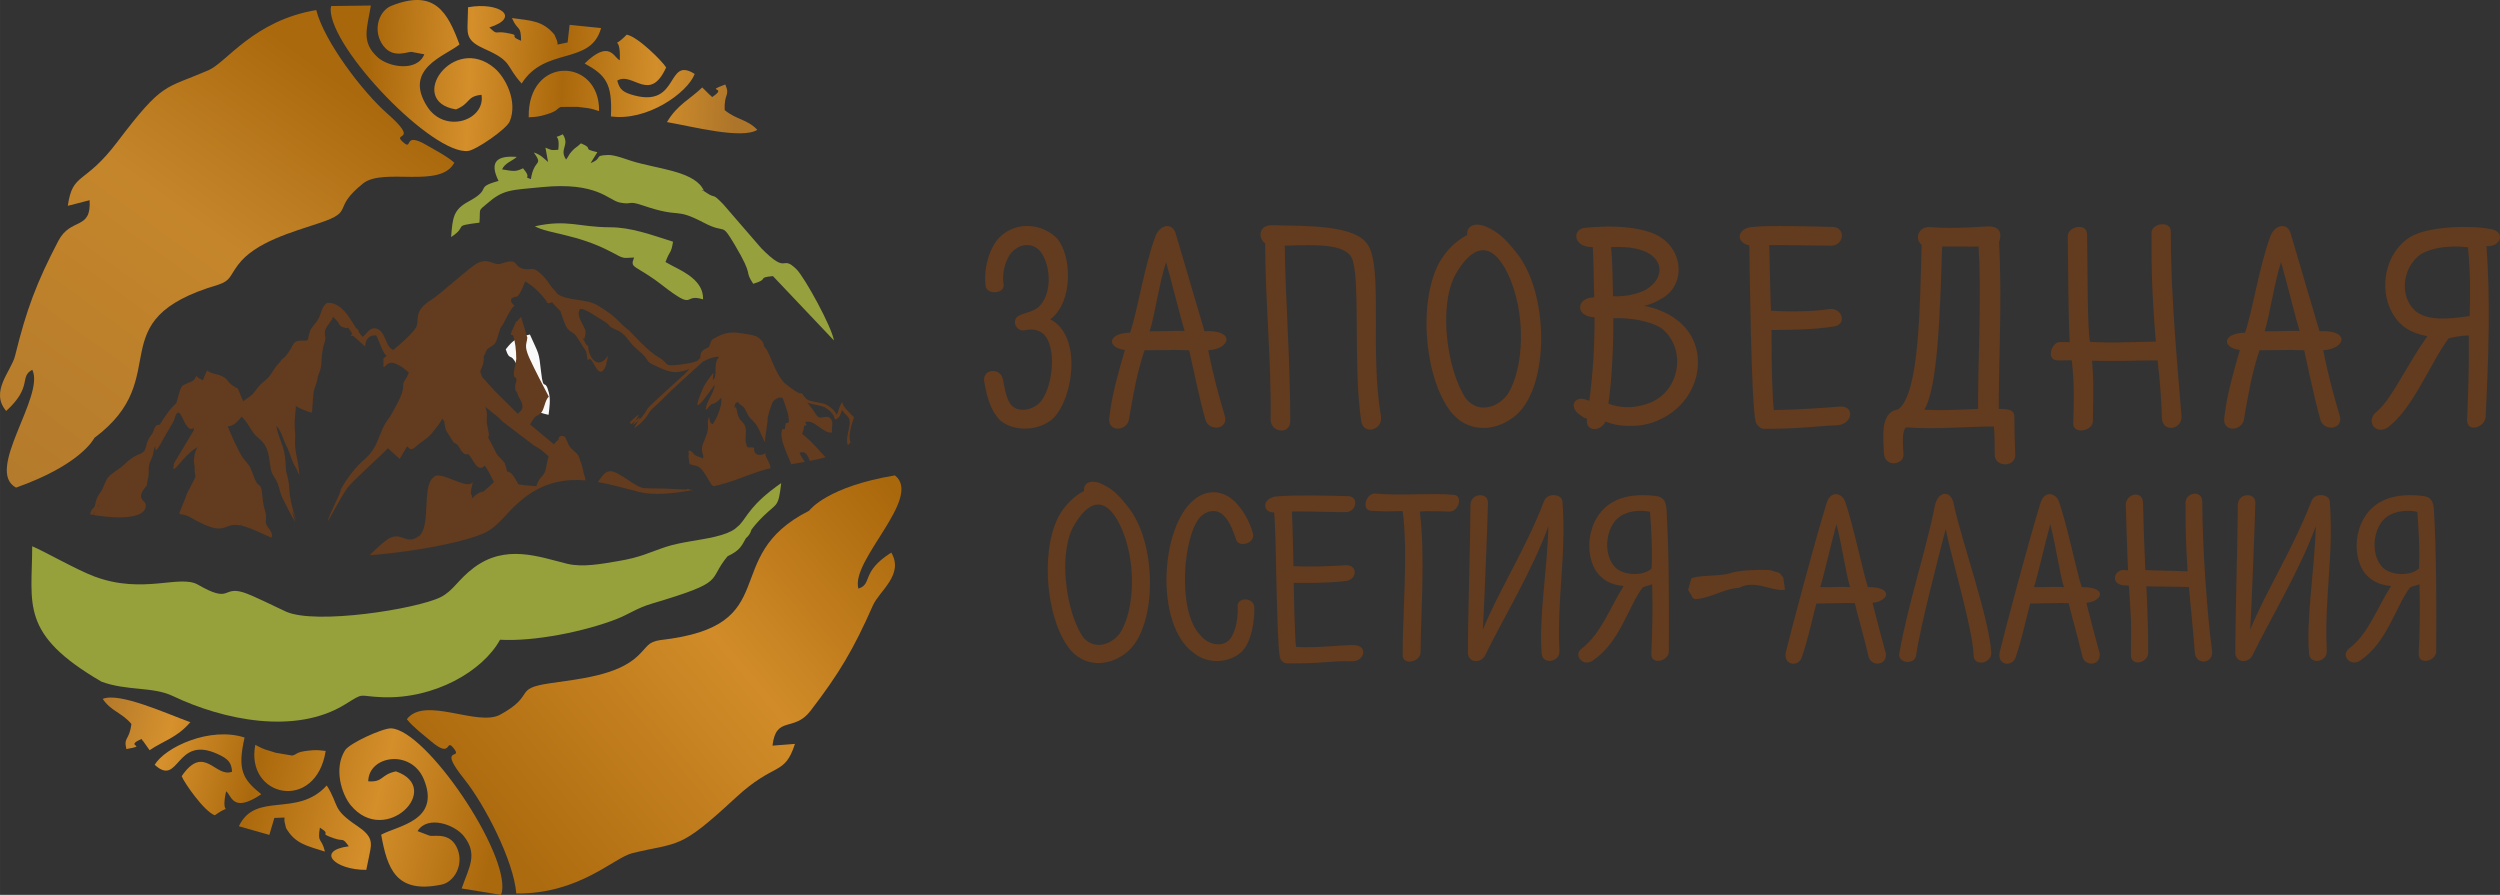
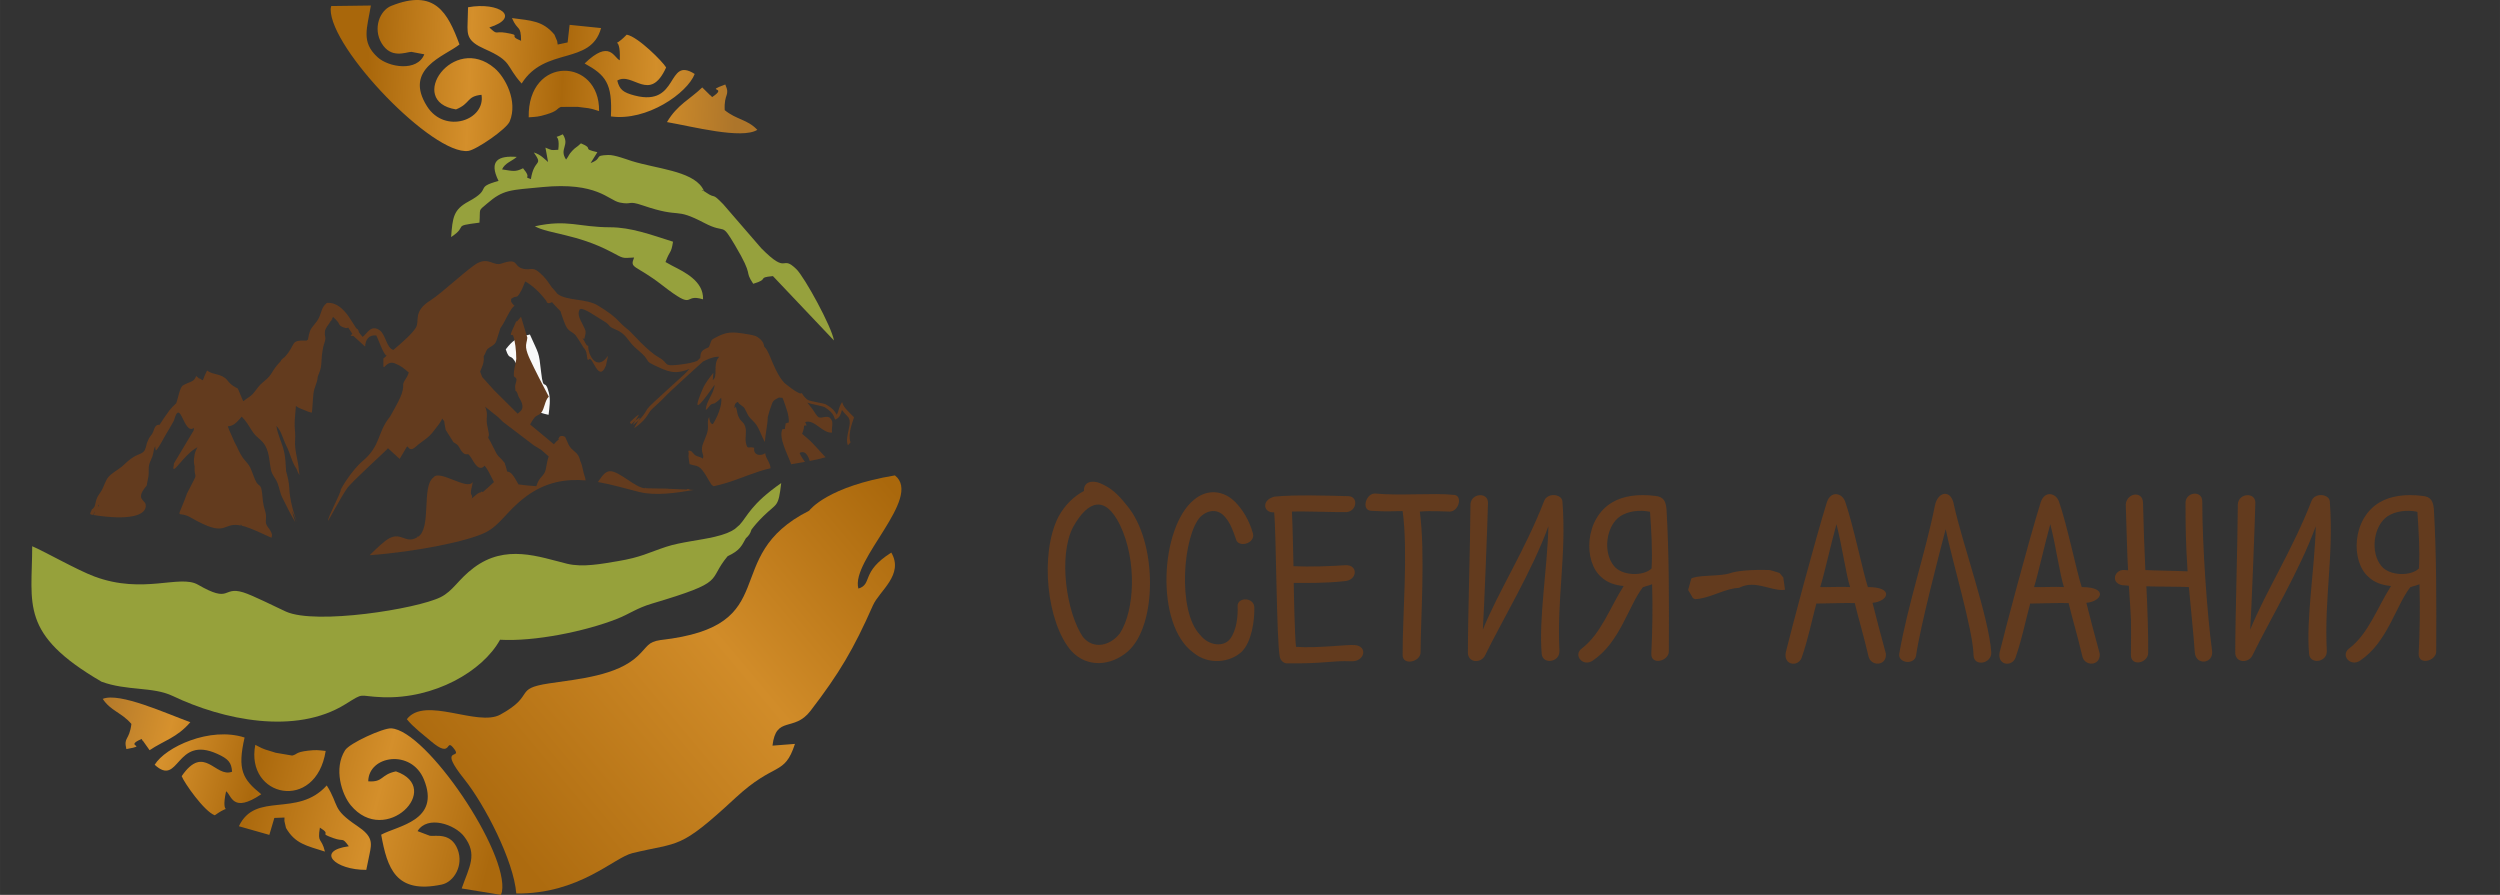
<svg xmlns="http://www.w3.org/2000/svg" xml:space="preserve" width="113.505mm" height="40.628mm" version="1.1" style="shape-rendering:geometricPrecision; text-rendering:geometricPrecision; image-rendering:optimizeQuality; fill-rule:evenodd; clip-rule:evenodd" viewBox="0 0 6570.51 2351.87">
  <rect x="0" y="0" width="6570.51" height="2351.87" fill="#333333" stroke="none" />
  <defs>
    <style type="text/css">
   
    .fil1 {fill:#96A13B}
    .fil3 {fill:#96A13D}
    .fil4 {fill:#F9F9F9}
    .fil7 {fill:#633B1E}
    .fil8 {fill:#633B1E;fill-rule:nonzero}
    .fil6 {fill:url(#id0)}
    .fil5 {fill:url(#id1)}
    .fil2 {fill:url(#id2)}
    .fil0 {fill:url(#id3)}
   
  </style>
    <linearGradient id="id0" gradientUnits="userSpaceOnUse" x1="216.3" y1="1909.98" x2="1306.1" y2="2190.88">
      <stop offset="0" style="stop-opacity:1; stop-color:#AD752A" />
      <stop offset="0.2" style="stop-opacity:1; stop-color:#D6912D" />
      <stop offset="0.42" style="stop-opacity:1; stop-color:#AB690D" />
      <stop offset="0.71" style="stop-opacity:1; stop-color:#D48F2B" />
      <stop offset="1" style="stop-opacity:1; stop-color:#AB690D" />
    </linearGradient>
    <linearGradient id="id1" gradientUnits="userSpaceOnUse" x1="2366.24" y1="1306.53" x2="1306.1" y2="2190.87">
      <stop offset="0" style="stop-opacity:1; stop-color:#AA680C" />
      <stop offset="0.439" style="stop-opacity:1; stop-color:#D18C29" />
      <stop offset="1" style="stop-opacity:1; stop-color:#AD6B0F" />
    </linearGradient>
    <linearGradient id="id2" gradientUnits="userSpaceOnUse" x1="1933.37" y1="287.41" x2="961.57" y2="240.48">
      <stop offset="0" style="stop-opacity:1; stop-color:#AD752A" />
      <stop offset="0.22" style="stop-opacity:1; stop-color:#D28E2A" />
      <stop offset="0.471" style="stop-opacity:1; stop-color:#AA680C" />
      <stop offset="0.722" style="stop-opacity:1; stop-color:#D48F2B" />
      <stop offset="1" style="stop-opacity:1; stop-color:#A9670B" />
    </linearGradient>
    <linearGradient id="id3" gradientUnits="userSpaceOnUse" x1="18.34" y1="1244.83" x2="811.2" y2="153.23">
      <stop offset="0" style="stop-opacity:1; stop-color:#B47B2C" />
      <stop offset="0.612" style="stop-opacity:1; stop-color:#C5862B" />
      <stop offset="1" style="stop-opacity:1; stop-color:#AB690D" />
    </linearGradient>
  </defs>
  <g id="Слой_x0020_1">
    <g id="_2486734476480">
-       <path class="fil0" d="M178.19 540.95l57.33 -14.79c4.79,80.53 -49.48,43.94 -82.47,107.34 -57.24,109.96 -83.33,179.18 -113.44,301.58 -9.97,40.57 -66.99,93.64 -23.4,145.07 71.01,-64.71 33.23,-89.65 68.67,-108.27 33.85,69.75 -125.84,265.03 -42.78,309.7 167.74,-59.32 203.61,-126.26 205.94,-130.67 216.04,-161.32 6.49,-308.64 325.43,-402.52 32.75,-11.02 29.48,-21.78 51.8,-51.88 44.95,-60.55 143,-86.44 216.55,-111.14 91.58,-30.77 28.45,-35.94 112.34,-103.2 53.33,-42.74 204.2,14.63 239.82,-54.63 -21.02,-18.25 -49.28,-32.25 -71.91,-45.62 -67,-39.55 -33.6,19.55 -65.18,-10.56 -24.77,-23.62 46.36,2.36 -39.72,-73.42 -63.54,-55.95 -164.52,-187.87 -186.06,-271.46 -163.71,27.28 -235.85,137.29 -282.07,157.51 -118.22,51.7 -118.74,28.16 -241.36,189.89 -86.16,113.65 -116.71,77.51 -129.49,167.07z" />
      <path class="fil1" d="M84.6 1435.62c-0.08,153.37 -33.97,230.11 182.2,356.04 67.01,24.63 134.94,12.62 186.89,37.41 133,63.47 323.12,103.11 454.04,21.73 52.41,-32.58 30.55,-20.71 98.32,-18.34 135.22,4.73 262.4,-67.84 308.16,-151.1 90.01,5.27 223.79,-21.75 308.4,-55.23 30.83,-12.2 51.22,-27.92 90.07,-39.47 200.94,-59.81 143.83,-57.89 199.62,-124.78 32.73,-15.39 36.47,-26.83 48.08,-47.26 7.29,-6.53 11.44,-11.68 14.6,-22.58 7.29,-9.88 17.11,-21.43 31.18,-35.3 36.58,-36.07 39.34,-21.58 47.03,-87.1 -79.72,55.31 -88.77,87.51 -109.31,109.68 -4.47,3.75 -8.59,7.37 -12.4,10.87 -11.15,7.83 -26.69,14.34 -52.31,20.46 -38.98,9.29 -91.24,14.23 -127.93,26.3 -47.28,15.55 -66.19,27.66 -127.44,37.88 -41.57,6.93 -92.38,16.91 -133.33,6.82 -74.63,-18.39 -161.44,-52.39 -245.23,10.48 -41.2,30.91 -54.16,60.84 -87,77.24 -62.37,31.16 -327.78,73.32 -406.56,38.12 -21.74,-9.7 -87.36,-43.09 -112.94,-50.8 -54.84,-16.5 -31.04,30.47 -118.47,-20.01 -47.73,-27.57 -143.39,26.26 -271.69,-21.35 -45.7,-16.97 -130.15,-65.3 -163.97,-79.7z" />
      <path class="fil2" d="M1115.1 142.77c-18.4,46.49 -93.42,34.39 -122.71,7.68 -44.22,-40.34 -27.4,-76.23 -17.7,-135.91l-104.26 1.34c-0.78,4.23 -1.42,5.4 -1.45,8.25 -0.89,104.56 269.77,384.72 361.77,372.51 20.86,-2.77 100.59,-57.17 108.97,-77.72 21.73,-53.2 -11.82,-115.82 -39.82,-139.67 -108.92,-92.79 -233.68,87.13 -101.5,108.28 38.85,-15.59 26.76,-34.23 67.11,-38.41 11.04,66.99 -96.7,104.12 -143.33,30.08 -62.45,-99.17 46.98,-131.43 85.42,-162.33 -31.04,-83.89 -64.53,-147.51 -179.47,-101.38 -30.53,12.25 -48.35,59.64 -25.2,98.13 25,41.55 62.62,23.46 78.1,22.66l34.05 6.47zm756.39 112.5c-1.49,-1.24 -3.58,-5.41 -4.17,-4.06l-21.72 -21.44c-31.62,30.88 -65.3,44.76 -92.65,91.11 66.3,11.42 196.94,45.83 237.44,20.36 -26.35,-27.91 -55.02,-26.45 -85.7,-51.78 -2.19,-45.4 14.92,-36.63 1.53,-67.39 -58.15,21.41 10.18,3.43 -34.73,33.19zm-481.96 53.05c20.07,-1.29 25.7,-1.38 45.35,-7.25 33.19,-9.92 26.01,-14.47 39.23,-20.04l43.74 -0.25c31.85,4.54 26.39,1.41 56.64,11.15 2.29,-140.56 -187.8,-147.42 -184.96,16.39zm239.32 -149.85c-16.05,-7.13 -26.15,-55.75 -92.37,8.36 55.43,30.48 73.4,52.36 69.07,139.16 94.69,13.22 200.83,-61.08 220.27,-111.6 -75.04,-47.79 -39.57,87.15 -157.39,56.76 -30.72,-7.92 -40.16,-15.62 -46.17,-39.35 40.56,-24.47 85.11,60.86 128.46,-34.51 -9.03,-15.35 -73.87,-80.79 -103.58,-86.19 -46.47,47.06 -14.99,-11.7 -18.28,67.36zm-257.85 61.06c61.64,-98.27 181.65,-46.73 208.73,-145.75l-82.7 -8.46 -5.22 46.17 -26.09 5.66c-0.63,-0.68 -0.39,-5.28 -0.52,-4.17 -0.13,1.09 -0.61,-4.1 -0.83,-4.84l-7.29 -17.23c-30.98,-36.65 -60.67,-36.58 -111.57,-43.4 15.45,36.01 23.49,16.39 23.98,59.71 -37.85,-14.94 5.67,-13.35 -40.8,-21.16 -28.78,-4.83 -19.92,7.73 -42.62,-13.88 84.45,-26.76 25.92,-67.95 -55.99,-53.1l-1.19 41.7c-1.11,31.22 -0.58,47.83 44.65,67.8 75.22,33.19 54.2,43.27 97.46,90.95z" />
      <path class="fil3" d="M1467.23 393.66c-21.05,1.57 -17.14,0.83 -33.7,-5.68l6.92 37.87c-10.3,-8.83 -19.65,-19.73 -37.42,-25.12 25.82,37.24 0.87,14.51 -7.76,70.02 -23.2,-8.58 5.04,1.62 -20.63,-28.52 -20.46,10.43 -27.28,7.12 -55.12,2.98 7.45,-17.04 26.06,-21.44 38.63,-32.8 -47.54,-3.73 -74.67,9.16 -47.87,63.09 -65.95,18.32 -13.73,18.96 -78.85,54.08 -39.61,21.37 -41.84,41.28 -45.84,93.4 47.19,-30.77 -1.02,-28.34 74.52,-37.81 2.76,-40.13 -4.33,-29.04 19.79,-49.97 43.2,-37.53 61.24,-35.35 144.8,-43.48 145.19,-14.14 174.03,34.48 204.15,40.58 34.18,6.94 19.51,-6.42 60.95,7.73 104.64,35.71 79.08,2.95 161.59,46.09 58.72,30.71 42.36,-5.53 80.12,58.11 51.57,86.93 22.8,63.8 48.09,101.6 45.22,-13.31 7.19,-15.8 51.77,-20.18l160.35 169.14c-5.57,-35.58 -77.24,-166.54 -98.79,-187.45 -41.34,-40.1 -20.12,17.86 -92.17,-54.89l-99.96 -115.65c-32.21,-33.26 -18.11,-12.29 -44.95,-30.78 -27.22,-18.74 4.84,9.76 -10.67,-13.34 -29.26,-43.61 -119.76,-49.32 -184.49,-69.34 -12.88,-3.99 -45.24,-16.58 -62.13,-16.02 -40.46,1.35 -12.02,7.8 -46.33,21.29l17.74 -28.61c-44.05,-10.11 -6.34,-8.28 -43.17,-23.27 -12.32,11.81 -13.97,9.9 -23.06,19.81 -10.73,11.7 -6.94,10.92 -16.01,22.87 -19.1,-28.68 10.77,-36.96 -8.63,-66.48 -31.89,16.08 -5.44,-9.29 -11.9,40.75z" />
      <path class="fil4" d="M1329.21 918.12c10.95,33.38 12.01,6.6 28.01,39.01 4.57,9.28 20.97,42.89 22.59,46.96 20.11,50.89 -3.07,72.93 61.96,86.11 2.11,-18.63 5.59,-39.2 0.89,-57.67 -10.6,-41.77 -14.37,0.05 -20.3,-53.05 -6.58,-58.9 -5.82,-46.03 -29.63,-100.31 -36.39,7.83 -46.44,17.02 -63.51,38.94z" />
      <path class="fil5" d="M2089.27 1955.12l-59.03 4.6c9.28,-80.13 56.36,-34.66 99.87,-91.37 75.49,-98.34 113.21,-161.96 164.13,-277.27 16.87,-38.21 82.25,-80.57 48.26,-138.78 -81.18,51.38 -48.31,82.51 -86.45,94.69 -21.21,-74.58 169.99,-239.13 95.97,-297.55 -175.5,29.27 -222.45,88.94 -225.52,92.89 -240.79,121.31 -60.04,302.81 -390.44,339.83 -34.16,5.16 -32.81,16.32 -60.03,42.08 -54.79,51.81 -155.86,60.27 -232.57,71.81 -95.54,14.39 -34.26,30.45 -128.56,82.1 -59.94,32.83 -198.55,-49.89 -245.66,12.12 17.53,21.63 42.92,40.33 62.89,57.42 59.11,50.6 36.49,-13.41 62.35,21.74 20.28,27.56 -45.24,-10.38 26.35,79.21 52.85,66.15 129.36,213.61 136.04,299.67 165.96,1.6 256.12,-94.21 305.15,-106.08 125.41,-30.37 121.82,-7.09 270.69,-145.05 104.6,-96.94 128.41,-56.04 156.56,-142.02z" />
      <path class="fil6" d="M1097.41 2184.38c26.19,-42.58 97.97,-17.63 122.18,13.77 36.54,47.42 13.74,79.83 -6.19,136.92l102.91 16.79c1.49,-4.03 2.33,-5.07 2.86,-7.88 19.04,-102.81 -198.8,-425.75 -291.52,-429.72 -21.03,-0.9 -108.99,38.81 -120.82,57.59 -30.65,48.62 -8.49,116.12 14.93,144.47 91.14,110.3 245.27,-45.19 118.78,-88.99 -40.97,8.6 -32.3,29.05 -72.77,26.15 0.78,-67.88 113.33,-85.73 146.38,-4.71 44.25,108.52 -69.11,121.26 -112.34,145.01 15.99,88.01 37.9,156.48 159.12,131.03 32.19,-6.76 57.98,-50.33 41.86,-92.26 -17.4,-45.27 -57.59,-33.99 -72.97,-35.9l-32.41 -12.3zm-725.32 -242.26c1.25,1.48 2.58,5.95 3.4,4.73l17.67 24.88c36.51,-24.91 72.08,-32.73 107.07,-73.62 -63.31,-22.77 -185.97,-79.36 -230.28,-61.32 21.1,32.06 49.59,35.61 75.39,65.88 -5.73,45.08 -21.06,33.48 -13.22,66.1 61,-10.98 -9.43,-5.14 39.98,-26.65zm483.85 31.53c-19.99,-2.22 -25.55,-3.11 -45.92,-0.75 -34.41,3.99 -28.13,9.72 -42.12,12.91l-43.12 -7.35c-30.58,-10 -25.74,-5.97 -53.84,-20.83 -26.68,138.02 159.31,177.82 185,16.01zm-261.73 105.97c14.57,9.81 16.07,59.44 92.42,7.81 -49.29,-39.65 -63.19,-64.32 -43.83,-149.05 -90.95,-29.48 -208.39,25.24 -236.31,71.62 65.59,60.1 54.12,-78.95 164.86,-28.54 28.87,13.13 36.83,22.37 38.63,46.78 -44.2,17.05 -73.24,-74.73 -132.5,11.65 6.22,16.69 58.7,92.41 87.02,102.88 53.95,-38.26 12.74,14.13 29.71,-63.16zm264.54 -15.31c-77.78,86.06 -187.01,14.44 -230.89,107.24l79.98 22.71 13.16 -44.56 26.68 -1.04c0.5,0.78 -0.54,5.27 -0.21,4.2 0.32,-1.05 -0.11,4.14 -0.03,4.91l4.19 18.23c24.13,41.48 53.38,46.56 102.33,62.13 -8.96,-38.15 -20.29,-20.23 -13.24,-62.96 34.67,21.29 -7.91,12.16 36.5,27.92 27.51,9.76 20.96,-4.14 39.55,21.08 -87.82,11.68 -37.34,62.41 45.91,62.03l8.42 -40.86c6.52,-30.56 8.89,-47 -32.19,-74.52 -68.31,-45.77 -45.86,-52.03 -80.17,-106.51z" />
      <path class="fil3" d="M1749.03 688.65c11.83,-32.32 14.6,-20.27 19.82,-53.4 -59.2,-18.69 -110.23,-37.77 -165.14,-37.9 -83.82,-0.21 -111.6,-21.56 -198.03,-2.59 36.82,20.23 109.78,19.97 199.42,66.73 36.21,18.88 27.66,17.06 61.45,15.33 -12.29,30.31 1.96,16.95 74.28,73.07 90.73,70.4 51.6,19.85 106.91,36.83 1.88,-48.21 -49.86,-72.23 -80.87,-88.23l-17.84 -9.83z" />
      <path class="fil7" d="M1037.58 954.89c18.32,8.14 21.31,11.05 36.68,24.16 -5.96,18.61 -9.46,14.63 -14.69,30.07 1.7,21.7 -9.51,41.5 -34.1,85.36 -34.86,42.32 -23.54,76.07 -72.17,117.07 -30.06,25.34 -58.42,74.92 -57.96,75.76 2.62,4.62 -36.76,77.12 -32.8,81.12 0.51,0.51 33.23,-61.52 49.6,-84.87 12.65,-18.07 107.76,-103.67 107.55,-105.46l30.7 28.05c3.68,-5.81 7.12,-11.76 10.52,-17.68l6.53 -11.26c0.47,-0.8 0.96,-1.6 1.44,-2.38 0.8,-0.62 1.66,-1.09 2.59,-1.42 0.48,0.86 1.01,1.72 1.63,2.57 1.27,1.56 2.78,3.28 5.04,4.05 2.21,0.79 4.5,0.42 6.32,-0.28 3.54,-1.55 6.01,-3.76 8.44,-5.82 2.4,-2.11 4.63,-4.14 6.86,-5.92 9.12,-7.4 19.43,-13.49 28.95,-22.48 2.38,-2.23 4.69,-4.68 6.87,-7.36l6 -7.64c3.98,-5.01 8.08,-10.03 12.02,-15.51 1.97,-2.75 3.89,-5.62 5.7,-8.8 0.25,-0.47 0.38,-0.63 0.74,-1.36l0.57 -1.13c0.37,-0.72 0.88,-1.95 1.26,-2.88l0.31 -0.85c1.45,2.59 3.39,4.65 5.21,6.78l0.5 3.31c0.35,2.39 0.71,4.8 1.13,7.36l0.01 0.01c0.6,3.69 1.24,7.43 2.04,11.17l-0.02 0.69 20.69 32.84 1.12 0.7 0.67 0.42 0.01 0.01 0.09 0.05c2.87,1.77 5.59,3.46 7.79,5.35l0.39 0.35 0.01 0.02c0.39,0.35 0.79,0.7 1.02,0.96 0.21,0.24 0.31,0.35 0.41,0.44 0.08,0.09 0.03,-0.01 0.1,0.08l0.08 0.1c0.16,0.2 0.28,0.35 0.4,0.5l0 -0.01c0.14,0.17 0.28,0.34 0.3,0.37l0.12 0.16c0.32,0.43 0.73,1.01 1.15,1.67 0.44,0.68 0.93,1.48 1.41,2.29l0.01 0.02c0.38,0.62 0.89,1.51 1.41,2.39 1.52,2.62 3.14,5.4 5.23,8.16l0.01 0.02c0.7,0.91 1.46,1.85 2.35,2.78l0.01 0.01c0.91,0.95 1.89,1.85 2.99,2.65l0.03 0.01 0.75 0.52 0.14 0.09 0.43 0.25 0.11 0.07 0.14 0.08 0.03 0.01 0.28 0.14 0.01 0c0.42,0.21 0.91,0.4 1.35,0.55 0.5,0.17 1.02,0.3 1.38,0.35l0 -0.01c0.65,0.13 1.27,0.2 1.86,0.25l0.01 0c0.66,0.05 1.19,0.05 1.68,0.05l0.03 0.01c0.96,-0.02 2,-0.09 2.86,-0.14l0.82 -0.06 0.06 0.05c0.16,0.13 0.36,0.3 0.6,0.51l0 -0.01c0.19,0.17 0.45,0.42 0.76,0.72 1,1 1.98,2.16 2.93,3.42 0.98,1.3 1.96,2.73 2.93,4.23 1.12,1.71 2.26,3.62 3.45,5.57 0.83,1.37 1.67,2.77 2.6,4.23l0.01 0.02 0.05 0.08 0.01 0.01c2.14,3.35 4.42,6.92 7.36,10.23l0.01 0.01c0.78,0.87 1.6,1.73 2.49,2.52 0.9,0.8 1.9,1.59 3.03,2.29l0.06 0.04c1.29,0.76 2.84,1.44 4.58,1.73 1.43,0.24 2.99,0.22 4.61,-0.23l0 0c1.92,-0.52 3.5,-1.53 4.85,-2.76 0.91,-0.83 1.7,-1.71 2.4,-2.59 0.53,0.59 1.07,1.23 1.63,1.92 0.69,0.83 1.39,1.73 2.08,2.68 1.38,1.89 2.7,3.89 3.95,5.97 1.31,2.15 2.55,4.34 3.73,6.52l0 0.01c2.26,4.15 4.35,8.36 6.47,12.63 2.18,4.41 4.39,8.86 6.8,13.31 -8.73,8.5 -18.56,17.35 -29.31,26.44 -4.63,-2.56 -4.2,-1.48 -4.78,0.49 -9.06,0.85 -16.76,11.24 -24.86,16.66 4.14,-8.23 -1.35,-8.38 -1.63,-14.92 -0.38,-9.12 3.99,-18.86 4.85,-29.04 -12.98,24.34 -88.29,-34.21 -103.29,-11.56 -32.04,22.62 -3.88,134.42 -41.24,156.37l-1.45 -2.98 -0.1 3.9c-30.29,17.74 -40.8,-13.78 -72.16,1.93 -14.1,7.06 -33.51,26.25 -52.76,44.98 121.78,-8.86 258.37,-36.72 304.3,-59.67 39.91,-19.94 55.66,-56.32 105.72,-93.87 52.4,-39.31 105.77,-47.45 157.59,-43.05 -0.1,-2.98 -0.68,-6.18 -2.08,-9.81 -4.68,-12.06 -6.05,-30.07 -11.85,-41.02 -0.28,-1.3 -0.59,-2.62 -0.96,-4 -1.04,-3.92 -2.66,-7.81 -4.81,-11.18 -2.16,-3.38 -4.77,-6 -7.24,-8.27l-7.18 -6.32c-2.52,-2.23 -4.27,-4.04 -6.18,-6.44 -1.81,-2.3 -3.36,-4.92 -4.78,-7.83 -2.84,-5.79 -5.31,-12.86 -8.71,-19.47l-5.33 -2.17c0.09,-0.09 0.39,-0.13 0.34,-0.13 0,0 0.04,0 -0.06,0l-0.61 0 -1.93 -0.13c-0.75,-0.05 -1.55,-0.09 -2.62,0.01 -0.56,0.06 -1.18,0.13 -2.08,0.48 -0.52,0.23 -0.92,0.37 -1.66,0.98 -0.58,0.41 -1.44,1.44 -1.97,2.55l-1.66 3.46 1.05 1.75c-0.96,0.79 -1.94,1.57 -3.04,2.43 -2.6,2 -5.85,4.8 -8.18,8.09 -0.53,0.74 -1.02,1.48 -1.48,2.21l-62.74 -52.14c2.89,-5.69 6.38,-11.08 9.51,-15.5 6.93,-9.82 12.41,-7.32 19.16,-14.84 9.53,-10.64 9.57,-32.85 20.45,-42.8 -16.43,-31.34 -35.33,-67.51 -50.07,-99.29 -3.87,-8.35 -8.5,-19.54 -9.64,-29.39 -1.15,-9.91 2.49,-16.72 3.28,-26.3l-16.59 -54.96 -10.37 12.01c-0.51,0.6 -1.44,-0.41 -2.18,-0.21 -24.04,51.41 -11.31,30.28 -8.17,37.86 4.69,11.33 8.31,39.2 8.2,61.25 -1.36,11.81 -5.53,25.18 -6.04,33.26 -0.13,2.03 -0.72,9.84 -0.12,11.51 1.62,4.49 4.93,2.51 6.46,7.45 1.41,4.57 -2.71,13.42 -3.11,18.04 -0.47,5.34 0.69,8.41 0.79,13.68 5.16,1.52 5.97,11.21 8.49,15.88 4.32,7.97 9.9,15.02 9.74,25.76 -0.14,8.82 -5.57,12.1 -10.68,16.57 -0.79,0.69 -1.42,1.18 -1.94,1.55l-61.4 -61.01 -31.61 -35.07 -5.55 -14.26c4.31,-11.41 10.41,-22 9.59,-36.36 -0.07,-1.3 -0.19,-2.59 -0.32,-3.88 2.49,-4.2 4.85,-8.86 6.87,-14.28 4.02,-10.82 22.19,-11.91 26.47,-26.25 2.88,-9.68 7.24,-21.58 10.46,-33.27 2.25,-3.11 4.53,-6.48 6.88,-10.41 6.44,-10.76 21.23,-43.7 30.25,-48.64 -0.54,-0.58 -1.52,-2.12 -1.74,-1.6l-4.45 -5.11c-3.95,-7.2 -2.46,-1.54 -2.52,-11.53 17.31,-12.26 12.65,3.92 26.98,-22.41 4.45,-8.19 6.75,-16.38 10.03,-23.41 18.32,10.29 36.9,26.75 55.39,51.05 2.37,9.08 8.73,6.33 15.18,3.47l0.31 0.43c2.89,4.03 12.17,13.35 21.79,23.35 0.72,2.27 1.45,4.53 2.19,6.8 2.98,9.09 6.09,18.1 9.79,26.98 1.82,4.4 4.16,9.31 7.56,13.16 3.36,4.01 7.42,6.28 10.65,8.38 3.2,2.03 6.37,4.48 8.76,6.91 2.26,2.23 16.87,24.75 19.24,29.3 1.17,2.23 2.61,4.64 4.59,6.69 10.36,10.85 4.26,36.13 12.65,28.02 9.01,-9.03 24.86,64.1 44.06,16.67l5.38 -25.09 -0.21 -0.37c-29.84,43.09 -53.34,-4.85 -51.66,-26.48l-0.71 -0.1 -0.11 -0.01 -0.03 -0.01 -0.11 -0.05c-2.52,-0.6 -4.2,-2.5 -6.14,-6.15 -1.88,-3.44 -3.83,-8.74 -7.56,-12.66l-0.29 -0.7c1.22,0.32 2.74,0.78 4.63,1.42 4.9,-20.68 5.4,-17.93 -4.5,-38.19 -5.65,-11.57 -15.33,-26.45 -7.6,-39.38 8.18,-7.03 44.08,19.85 63.19,30.87 19.25,11.09 8.99,13.02 28.94,21.09 30.78,12.45 31.07,27.14 52.51,47.52 6.27,5.96 20.65,17.37 25.98,23.92 11.49,14.15 4.56,13.79 26.59,24.02 33.09,15.37 51.86,25.42 91.23,8.99 -3.73,3.95 -6.44,6.93 -7.8,8.54 -6.69,7.97 -97.07,87.06 -102.22,95.76 -2.6,4.34 -5.19,8.58 -7.9,12.58 -1.36,1.99 -2.75,3.93 -4.17,5.8 -1.38,1.78 -2.81,3.54 -4.49,5.4 -3,3.32 -6.39,6.61 -9.8,9.61 -3.43,3.02 -6.95,5.93 -10.58,8.69 -7.25,5.55 19.65,-30.59 12.11,-25.19 -3.69,2.55 -7.74,5.67 -11.18,8.96l-10.41 9.88 -0.23 0.24 3.36 5.23 10.53 -9.01c3.58,-3.04 6.98,-5.38 10.87,-7.91 7.55,-4.96 -19.14,31.47 -11.52,26.08 3.81,-2.7 7.61,-5.51 11.29,-8.63 3.72,-3.13 7.25,-6.38 10.81,-10.17 1.6,-1.7 3.32,-3.69 5,-5.77 1.62,-2.03 3.16,-4.1 4.66,-6.21 2.99,-4.24 5.77,-8.6 8.46,-12.91 3.35,-5.34 31.46,-28.8 34.85,-33.7 13.62,-15.44 89.26,-82.95 103.53,-96.24 8.88,-4.71 18.77,-9.21 29.73,-11.79 4.73,-1.11 9.07,-1.34 13.17,-0.87 -18.15,18.67 -1.92,51.43 -16.83,61.02 0.42,-6.32 0.98,-12.69 1.56,-19.03 -10.07,12.76 -21.47,26.9 -28.27,42.8 -36.17,84.69 8.85,20.7 31.56,-11.33 -1.27,22.72 -23.06,43.6 -23.1,66.03 5.74,-2.99 9.07,-11.47 14.6,-14.81 2.08,-1.26 7.83,-1.87 9.01,-2.68 3.92,-2.69 11.35,-7.97 16.58,-14.37 4.31,18.95 -12.31,55.62 -21.92,69.43 -7,-1.19 -8.47,-10.38 -9.57,-18.76 -5.82,9.09 -1.78,23.17 -3.57,34.03 -1.51,9.12 -5,17.07 -8.46,25.72 -4.49,11.2 -8.09,17.35 -6.65,29.65 0.94,8.13 5.46,11.64 1.93,19.77 -6.65,-5.49 -14.55,-4.27 -21.54,-10.3 -6.01,-5.19 -7.47,-12.12 -16.49,-10.17 1.62,5.59 1.12,10.44 0.36,14.73l2.87 20.09c6.44,2.59 12.73,3.04 18.23,4.83 5.99,1.75 10.51,5.27 15.04,10.85 4.41,5.37 8.32,11.61 12.15,18.11 3.83,6.48 7.61,13.23 11.85,19.66l0.93 1.37 5.31 3.47c49.11,-10.99 73.05,-23.77 120.64,-39.43 8.9,-2.92 18.56,-5.51 28.69,-7.86 -0.24,-14.85 -13.02,-25.37 -13.84,-39.64 -10.3,8.08 -32.28,7.06 -29.02,-14.04 -15.58,-4.85 -17.54,6.8 -21.85,-13.26 -2.85,-13.24 2.59,-28.52 -1.6,-41.76 -4.56,-14.41 -10.41,-11.55 -17.33,-25.89 -2.32,-4.81 -4.5,-12.78 -5.2,-18.59 -0.82,-6.86 -4.87,-11.19 -2.99,-8.1 -1.05,1.38 -1.9,2.79 -2.58,4.21 -0.87,-7.7 0.65,-14.62 8.79,-17.27 3.75,8.63 13.16,9.06 18.34,18.42 4.7,8.49 7.34,17.08 13.84,23.99 8.62,9.18 14.89,13.72 21.22,26.22 5.96,11.77 10.79,25.44 17.34,36.58 1.34,-21.75 7.2,-44.04 7.64,-65.33 1.57,-5.73 3.23,-11.43 4.86,-17.27 1.5,-3.64 2.68,-7.5 3.98,-11.2 1.08,-3.19 2.13,-6.44 3.33,-9.52 4.83,-8.52 10.15,-9.3 17.13,-13.37l9.35 0.74c1.23,2.61 2.34,5.24 3.28,7.91 5.83,16.77 14.55,37.89 13.36,56.83 -2.9,0.13 -5.52,2.22 -8.42,2.39 0.39,4.36 -2.14,10.54 -1.72,14.89 -2.07,-0.09 -4.42,0.32 -6.47,0.24 -11.35,22.37 14.05,66.64 22.84,92.35 12.18,-2.08 24.36,-4.12 36.17,-6.24 -5.16,-7.33 -10.53,-14.56 -13.99,-23.17 2,-1.64 4.52,-2.6 8.29,-2.36 7.5,0.47 11.46,6.97 15.04,14.08 1.24,2.44 2.34,5.55 3.29,9.09 8.21,-1.58 16.15,-3.24 23.68,-5.04 6.48,-1.55 12.39,-3.11 17.87,-4.71 -10.67,-11.53 -21.41,-22.87 -31.86,-34.62 -9.64,-10.85 -20.17,-18.08 -29.84,-27.11 2.67,-5.87 4.93,-12.4 5.28,-21.15 2.01,-0.83 4.47,-0.76 6.62,-0.58 -1.54,-2.69 -1.88,-6.4 -3.83,-9.06 24.5,-8.5 45.35,30.15 70.75,27.62 -2.63,-13.56 6.11,-27.48 -4.85,-37.98 -8.6,-8.24 -22.74,1.78 -30.39,-2.35 -5.57,-3.02 -13.23,-17.73 -17.8,-23.47 -4.03,-5.06 -8.03,-10.19 -12.14,-15.09 9.8,4.28 41.07,9.08 46.03,12.34 2.75,1.78 5.44,3.58 8.05,5.48 2.59,1.92 5.04,3.99 7.33,6.22l3.22 3.58 2.82 3.97 2.34 4.37 1.86 4.75 1.57 4.01 3.14 -1.49c1.4,-0.66 2.78,-1.4 4.11,-2.48 1.32,-1.07 2.54,-2.37 3.62,-3.84 2.15,-2.94 3.47,-6.3 4.52,-9.33 0.97,-2.95 1.77,-5.7 2.59,-8.24 0.06,0.1 0.13,0.21 0.2,0.3 1.59,2.26 3.22,4.31 4.89,6.29 3.33,3.94 6.72,7.59 10.17,11.1 15.46,15.68 -9.21,50.9 0.37,75.5 2.43,-2.48 4.72,-5.07 6.93,-7.77 -9.37,-25.84 10.82,-64.44 8.79,-66.51l-10.34 -10.33c-3.39,-3.44 -6.78,-6.82 -9.92,-10.4 -1.57,-1.78 -3.09,-3.6 -4.45,-5.45 -1.34,-1.84 -2.56,-3.83 -3.2,-5.42l-3.18 -8.1 -4.06 7.53c-3.32,6.14 -4.62,12.69 -6.27,17.79 -0.83,2.56 -1.72,4.77 -2.85,6.36 -0.43,0.61 -0.94,1.11 -1.44,1.6l-0.54 -1.24 -3.05 -5.26 -3.54 -4.64c-1.3,-1.34 -2.56,-2.73 -3.89,-4 -2.69,-2.44 -5.47,-4.59 -8.3,-6.5 -2.84,-1.89 -5.69,-3.62 -8.52,-5.29 -5.67,-3.3 -43.12,-8.28 -48.23,-12.2 -2.55,-1.97 -4.96,-4.16 -7.21,-6.56l-3.18 -3.86 -2.85 -4.26 -2.12 -3.16c-3.92,8.21 -45.07,-25.92 -45.2,-26.28 -26.46,-27.51 -37.55,-78.32 -50.36,-92.34 -0.59,-0.65 -1.52,-1.6 -2.76,-2.77 -1.05,-6.58 -3.37,-13.24 -9.16,-18.69 -12.14,-11.42 -18.06,-11.43 -35.55,-14.46 -40.01,-6.93 -54.48,-7.29 -86.45,10.5 -8.74,4.86 -7.58,5.23 -11.17,15.24 -4.2,11.7 -3.63,7.81 -13.15,12.9 -14.03,7.53 -11.39,15.97 -12.89,23.65 -2.77,2.66 -5.46,5.3 -8.05,7.91 -9.81,3.98 -24.83,7.4 -47.98,10.03 -44.03,5 -25.13,-4.06 -52.59,-19.14 -29.94,-16.45 -73.27,-66.72 -77.09,-69.68 -36.79,-28.57 -24.95,-31.06 -83.51,-66.95 -30.4,-18.63 -81.38,-11.59 -106.04,-30.39 -4.9,-6.29 -9.94,-12.14 -14.82,-17.23 -7.1,-10.06 -13,-19.9 -23.3,-30.34 -30.07,-30.48 -28.8,-10.97 -55.44,-19.5 -22.15,-7.09 -8.46,-28.16 -53.4,-12.76 -20.84,7.14 -32.31,-15.37 -60.94,-2.16 -22.6,10.43 -95.22,79.82 -126.15,99.22 -46.9,29.43 -27.14,53.3 -38.08,71.56 -9.41,15.72 -35.57,38.5 -58.99,58.42 -18.05,-4.35 -20.43,-40.24 -35.49,-51.13 -23.84,-17.26 -33.85,9.18 -45.44,16.87 -3.33,-3.54 -6.62,-7.72 -9.85,-12.23 -0.26,-1.71 -0.71,-3.76 -1.95,-5.93 -0.31,-0.45 -0.34,-0.58 -0.9,-1.25l-0.46 -0.53c-0.46,-0.46 -1.24,-1.15 -1.64,-1.41 -0.72,-0.53 -1.41,-0.93 -2.08,-1.28 -7.49,-11.57 -14.59,-23.81 -21.08,-32.66 -12.16,-16.58 -30.43,-36.19 -55.91,-33.96 -17.44,13.77 -12.67,29.2 -26.21,48.01 -15.26,21.17 -17.67,16.01 -23.63,48.42 -0.76,0.6 -1.52,1.17 -2.16,1.56 -0.16,0.13 -1.05,0.58 -1.54,0.87l-0.42 0.19c-44.96,-1.55 -25.31,8.94 -56.91,43.17 -3.24,2.27 -6.56,4.92 -9.56,8.37 -0.49,0.58 -0.85,1.49 -1.11,2.66 -28.6,30.28 -17.79,32.23 -45.47,54.4 -12.7,10.17 -15.3,16.94 -26.34,29.95 -8.17,9.63 -17.31,12.85 -26.13,20.67 -2.43,-1.88 -13.47,-32.94 -15.43,-33.81 -2.06,-0.9 -3.84,-1.84 -5.94,-3.03 -3.96,-2.23 -7.74,-4.63 -11.13,-7.56 -1.71,-1.48 -3.33,-3.11 -4.92,-4.87 -1.67,-1.84 -2.97,-3.51 -4.85,-5.76 -0.85,-0.95 -1.6,-1.87 -2.55,-2.82 -1.03,-0.97 -2.08,-1.97 -3.14,-2.85 -2.08,-1.63 -4.24,-3.03 -6.47,-4.21 -4.44,-2.33 -9.01,-3.76 -13.48,-4.96 -4.46,-1.2 -8.86,-2.18 -13.07,-3.5 -2.1,-0.67 -4.15,-1.43 -6.14,-2.29 -1.98,-0.91 -3.87,-1.97 -5.7,-3.18l-2.56 -1.7 -1.59 3.04c-3.79,7.26 -6.65,14.87 -9.51,22.26 -3.11,0.43 -4.13,-2.97 -7.6,-3.92 -1.07,-0.29 -2,-0.53 -2.84,-0.71 -1.47,-1.49 -3.03,-3.03 -4.79,-4.41l-2.37 -1.85 -1.35 3.18c-1.86,4.36 -4.78,7.65 -8.48,9.86 -3.68,2.25 -7.92,3.6 -12.21,5.39 -2.18,0.9 -4.29,1.97 -6.32,2.93 -2.07,1.02 -4.17,1.88 -6.43,3.42 -2.36,1.49 -4.32,4.5 -5.4,7.09 -1.19,2.67 -2.11,5.14 -3.09,7.88 -0.87,2.52 -1.72,5.48 -2.41,8.11l-2.13 8.05c-1.41,5.3 -2.84,10.56 -4.63,15.6 -6.77,6.13 -12.58,12.21 -16.83,17.68l-0.98 1.26 -0.03 0 -0.68 -0.06 -0.28 0.56c-0.33,0.68 -0.65,1.37 -0.98,2.06 -7.98,10.52 -16.48,23.2 -24.05,35.25 -2.28,-0.17 -4.63,-0.16 -7.01,1.14 -2.58,1.42 -4.89,4.34 -6.22,7.52 -1.42,3.19 -2.32,6.53 -3.53,9.54 -1.14,3.02 -2.81,5.65 -4.59,8.22 -5,5.54 -8.25,12.22 -10.49,18.34l-0.27 0.54c-1.26,2.63 -1.93,5.21 -2.35,7.73 -1.36,4.89 -2.14,8.56 -2.98,9.63 -1.43,5.92 -5.71,9.85 -10.44,12.21 -4.8,2.43 -10.15,4.05 -15.44,6.76 -5.34,2.85 -10.11,6.18 -14.98,9.87 -4.8,3.69 -9.41,7.81 -13.85,12.08 -4.34,4.37 -8.61,7.76 -13.43,11.12l-14.48 9.99c-4.86,3.5 -9.76,7.27 -14.26,12.46 -1.07,1.26 -2.31,2.9 -3.13,4.17 -1,1.56 -1.96,3.24 -2.75,4.76 -1.63,3.15 -3.01,6.34 -4.34,9.47 -2.63,6.24 -5.02,12.37 -7.99,17.54 -2.63,4.82 -7.28,9.79 -10.57,16.51 -3.47,6.87 -4.95,14.25 -6.43,20.92l-0.06 0.3 -0.03 0.28c-0.12,1.12 -1.07,3.38 -2.18,5.07 -0.56,0.88 -1.2,1.71 -1.79,2.32 -0.3,0.3 -0.57,0.53 -0.75,0.66 -0.01,-0.01 -0.02,0.01 -0.04,0.02l-0.01 0c-0.09,0.08 -0.05,0.02 0.01,0 0,0 0.32,-0.13 0.65,-0.08l-4.03 3.07c-4.82,12.22 -8.28,12.91 3.54,14.82 0.9,-2.73 1.93,-5.46 2.99,-8.23 0.21,-0.13 0.39,-0.26 0.62,-0.39l0.12 -0.08c-0.41,2.06 -0.75,4.21 -1.61,6.57 -0.3,0.81 -0.61,1.58 -0.94,2.33 91.75,14.43 140.03,1.99 136.66,-27.18 -1.51,-13.05 -28.76,-13.88 2.56,-50.21 0.83,-7.45 3.31,-15.83 4.56,-23.51 1.85,-11.36 -0.73,-21.26 2.38,-33.04 1.7,-6.43 5.87,-13.58 8.14,-20.36 3.04,-9.08 2.87,-17.46 7.05,-26.8 0.42,3.95 0.73,8.89 2.3,11.53 9.66,-10.49 19.64,-32.09 27.58,-44.94 3.91,-6.32 14.78,-24.69 19.57,-33.76 17.51,-64.08 25.11,39.92 52.81,19.18 -0.45,2.31 -0.72,4.46 -0.85,6.62l-51.94 86.83c-0.05,1.22 -0.14,2.5 -0.27,3.8l-0.16 1.18 -0.26 1.34c-6.27,29.26 25.3,-26.17 56.52,-45.41l5.96 -3.66 -3.81 8.14c-1.57,3.35 -2.74,7.34 -3.56,11.16 -0.82,3.85 -1.36,7.67 -1.66,11.32 -0.3,3.72 -0.44,7.13 -0.13,10.21 0.31,3 1.07,5.83 1.77,8.91 -1.96,41.34 14.39,4.87 -19.9,71.59 -4.21,12.3 -9.37,24.82 -14.73,37.62 -11.72,28.04 -3.89,9.6 23.57,25.46 99.69,57.56 80.38,10.87 132.65,21.44 -0.18,-1.34 -0.36,-2.69 -0.54,-4.03 0.89,1.6 1.9,3.11 2.91,4.54 2.78,0.63 5.75,1.41 8.94,2.37 15.27,4.6 42.29,16.74 68.97,29.29 2.81,-7.38 1.51,-10.58 -2.61,-18.32 -3.16,-5.96 -9.42,-11.77 -11.31,-18.12 -2.12,-7.11 0.56,-16.46 -0.47,-23.9 -1.01,-7.29 -4.27,-16.49 -5.99,-23.94 -3.2,-13.9 -2.81,-28.43 -5.52,-41.83 -2.63,-13.04 -8.1,-11.03 -12.86,-18.54 -6.38,-10.11 -10.69,-26.26 -16.01,-37.74 -6.06,-13.06 -13.12,-17.68 -20.7,-28.25 -8.93,-12.44 -13.84,-27.42 -21.57,-40.67 -4.84,-10.82 -9.55,-21.7 -14.23,-32.32 -1.31,-3 -2.41,-6.12 -3.38,-9.31 14,-0.16 23.91,-10.46 34.17,-22.65 0.83,-0.98 1.64,-1.92 2.43,-2.82 2.99,3.11 5.89,6.38 8.66,9.86 8.16,10.21 14.11,21.68 21.63,32.26 9.96,14.03 23.56,19.24 32.24,35.76 10.45,19.91 9.74,39.72 14.21,61.79 2.85,14.07 12.03,21.97 17.11,34.45 5.23,12.87 6.44,26.32 12.78,38.75 11.14,21.84 21.5,44.41 34.2,64.51 -3.51,-9.79 -6.38,-19.88 -8.82,-30.18 4.61,11.14 10.26,21.57 14.08,33.37 -10.06,-27.37 -19.99,-62.36 -21.19,-92.92 -0.58,-14.96 -4.2,-29.43 -8.3,-44.14 -1.3,-17.51 -1.49,-35.43 -5.4,-52.09 -5.33,-22.78 -16.85,-43.73 -20.21,-67.17 13.68,13.86 17.24,35.47 26.77,53.57 9.15,17.4 14.55,43.87 26.32,59.61 2.15,6.54 4.7,12.17 7.83,16.11 -0.45,-3.54 -1.01,-7.02 -1.64,-10.48 -1.37,-28.13 -12.35,-53.12 -10.02,-82.09 1.08,-13.49 -0.67,-23.61 -1.16,-35.79 -0.67,-16.58 2.36,-36.47 3.31,-53.64 3.36,4.48 13.85,8.14 18.63,10.02 6.19,2.44 17.11,7.67 23.28,8.01 2.01,-16.42 2.23,-33.15 4.13,-49.61 1.04,-9.01 3.43,-15.77 5.96,-22.95l0.16 2.46c0.01,-1.11 0.05,-2.19 0.12,-3.25 1.03,-2.92 2.08,-5.93 3.06,-9.21 1.15,-3.81 1.6,-7.7 1.95,-11.64 3.88,-10.43 8.67,-20.33 9.27,-32.9 0.76,-15.84 1.95,-29.77 5.13,-45.12 1.49,-7.15 5.41,-15.4 5.71,-22.37 0.16,-3.66 -0.73,-6.34 -1.38,-9.26 -0.04,-3.93 -0.1,-7.81 0.33,-11.54 2.37,-8.09 9.4,-16.56 14.65,-23.77 3.2,-3.31 5.4,-6.34 5.4,-8.8 -1.03,2.56 -3.06,5.57 -5.4,8.8 -1.31,1.35 -2.78,2.74 -4.34,4.17 3.77,-4.13 7.57,-8.29 9.38,-14.16 0.61,-0.71 1.23,-1.41 1.84,-2.13 4.34,3.7 8.34,8.15 12.4,13.02 4.97,5.86 0.57,10.65 21.42,16.2 1.39,0.01 2.59,-0.32 3.59,-0.65 0.82,-0.3 1.55,-0.58 2.16,-0.8 3.87,5.48 7.49,11.03 10.66,16.32 -1.46,1.45 -3.02,3.14 -4.42,5.04l7.96 1.09 30.25 27.54c0.82,-19.15 10,-31.18 29.22,-29.38 6.03,10.62 17.18,45.89 25.98,52.69l1.53 0.38c-3.13,2.68 -6.07,5.24 -8.76,7.64l0 21.56 1.84 0.91c8.45,-7.77 14.24,-13.6 25.59,-10.69 0,0 2.54,0.77 2.54,0.77zm237.56 114.13l34.45 27.64 11.89 11.72 81.49 62.1 19.64 11.98 19.44 17.15c-1.08,3 -2,6.09 -2.77,9.18 -1.97,7.82 -2.96,15.46 -4.5,22.65 -0.78,3.87 -1.49,6.74 -2.88,9.7 -1.34,2.85 -3.11,5.44 -5.25,7.97 -2.13,2.52 -4.58,5.07 -6.87,7.99 -1.15,1.45 -2.23,3.01 -3.31,4.74 -0.53,0.84 -0.92,1.6 -1.38,2.41 -0.53,0.97 -0.88,1.77 -1.33,2.65 -1.63,3.58 -3.05,7.22 -4.32,10.91 -17.39,-1.16 -33.03,-2.66 -46.54,-4.61 -0.53,-0.76 -1.02,-1.49 -1.44,-2.15 -0.71,-1.18 -1.42,-2.37 -2.12,-3.59l-0.54 -1.01 -0.01 0.05 -1.17 -2.07c-2.38,-4.2 -4.87,-8.57 -7.73,-12.7l-0.02 -0.02c-1.16,-1.63 -2.37,-3.27 -3.75,-4.85 -1.42,-1.63 -2.99,-3.17 -4.83,-4.53l0 0.01c-0.47,-0.38 -1,-0.72 -1.55,-1.04 -0.52,-0.29 -1.07,-0.54 -1.64,-0.77 -0.68,-0.36 -1.4,-0.58 -2.15,-0.72 -0.58,-0.1 -1.24,-0.16 -1.92,-0.21 -0.36,-0.05 -0.72,-0.06 -1.08,-0.03 -0.61,-2.22 -1.2,-4.49 -1.8,-6.86l-0.5 -1.95 -0.01 -0.02c-0.39,-1.49 -0.8,-2.98 -1.24,-4.43 -0.47,-1.53 -0.98,-3.07 -1.57,-4.58l0.01 0c-0.29,-0.75 -0.61,-1.51 -0.97,-2.32l-0.01 -0.01 -0.37 -0.79c0.29,-0.35 0.57,-0.72 0.85,-1.09l-3.46 -3.53 -0.1 -0.14 -0.02 -0.04 -0.64 -0.92 -0.03 -0.03c-2.79,-3.86 -5.73,-6.68 -8.49,-9.33 -0.93,-0.89 -1.84,-1.77 -2.52,-2.45l-0.01 -0.01c-0.82,-0.81 -1.61,-1.63 -2.36,-2.45 -0.75,-0.82 -1.45,-1.64 -2.1,-2.48l-0.02 -0.03c-0.6,-0.74 -1.18,-1.59 -1.74,-2.51 -0.61,-0.96 -1.2,-2.01 -1.8,-3.08l-0.01 0.01c-2.56,-4.63 -5.1,-9.82 -7.68,-15.1 -2.15,-4.41 -4.33,-8.87 -6.79,-13.49 -1.3,-2.43 -2.66,-4.88 -4.12,-7.32 -0.69,-1.15 -1.4,-2.29 -2.12,-3.41 0.29,-2.56 0.31,-5.05 0.12,-7.55 0.47,1.86 0.98,3.69 1.55,5.46 0.83,-15.25 -6.74,-30.48 -5.94,-46.88 0.52,-10.74 1.73,-17.59 -2.03,-27.83 -0.65,-1.77 -1.29,-3.56 -1.93,-5.38zm548.12 218.67c-3.64,-0.23 -7.31,-0.44 -10.99,-0.64l-0.54 -1.71 -6.58 -0.12 0.11 1.45c-16.03,-0.83 -32.46,-1.48 -49.13,-2.01l0.01 -0.33 -21.02 -0.38 0.02 0.1c-8.19,-0.21 -16.41,-0.39 -24.67,-0.54l-12.68 -0.23 -2.67 -1.89 0.27 1.85c-24.93,-0.41 -66.79,-44.58 -91.53,-44.78 -14.64,-0.12 -23.04,15.8 -32.51,28.38 37.49,6.49 73.87,17.63 108.14,26.08 43.92,10.82 97.16,2.65 143.79,-5.21zm-559.69 -75.94l0.27 0.12 0.29 -0.34 -0.56 0.22zm47.01 42.51c-0.33,-0.39 -0.65,-0.79 -0.97,-1.19 0.32,0.38 0.64,0.78 0.97,1.19zm797.07 -210.97l-0.44 -0.39 0.1 -0.17 0.34 0.57zm-1849.26 282.93l1.12 3.49c-0.74,0.75 -1.51,1.41 -2.31,2.07 0.25,-0.9 0.45,-1.88 0.61,-2.95l-0.1 0.57 0.68 -3.18zm1020.2 -207.27c-0.31,-1.6 -0.62,-3.2 -0.96,-4.78 0.32,1.66 0.64,3.25 0.96,4.78z" />
    </g>
    <g id="_2486734486896">
-       <path class="fil8" d="M2631.53 619.34c-33.4,29.48 -47.06,91.6 -40.99,133.34 3.79,22.78 50.85,19.74 47.06,-5.31 -5.31,-28.09 5.31,-66.04 21.12,-84.13 29.6,-30.36 64.4,-21.25 79.45,3.03 24.3,37.83 26.57,107.66 -8.98,141.07 -18.22,13.66 -30.23,12.91 -47.69,20.5 -27.33,11.39 -10.63,44.79 11.38,40.23 18.85,-3.79 32.52,-2.27 46.18,6.84 42.38,31.88 27.33,153.96 -9.11,185.85 -21.26,18.98 -59.09,24.29 -75.02,0 -12.02,-18.98 -14.3,-40.23 -18.85,-63 -5.32,-32.52 -55.42,-29.48 -49.34,5.31 6.07,36.44 15.94,74.39 40.23,100.2 27.2,25.81 87.04,34.16 131.82,3.8 58.33,-40.23 91.73,-221.53 1.52,-267.83 62.12,-46.3 56.05,-170.67 17.33,-213.05 -31.75,-33.14 -97.67,-49.08 -146.12,-6.83zm458.95 -3.92c-8.34,-31.88 -40.99,-25.81 -53.13,3.79 -29.35,76.67 -47.57,198.13 -67.31,255.06 -60.72,1.52 -61.48,39.47 -13.66,45.54 -16.69,57.69 -34.15,117.66 -40.23,173.07 -9.86,44.79 45.55,41.75 50.86,9.87 11.39,-65.28 20.49,-120.7 40.99,-182.18 19.61,0 87.04,-1.52 117.4,0 10.63,46.3 25.05,119.93 42.51,182.18 8.35,31.88 62.25,27.33 50.86,-10.63 -14.43,-48.58 -29.6,-102.47 -43.27,-171.55 60.73,-3.8 70.6,-54.66 -9.86,-50.1 -16.71,-55.42 -45.55,-155.61 -75.16,-255.05zm-25.8 73.63c15.18,53.13 36.43,140.43 48.58,180.66 -23.53,-0.76 -75.15,1.52 -91.73,0.76 12.91,-38.72 26.44,-132.84 43.15,-181.42zm280.82 -97.16c-38.72,-1.52 -39.47,34.16 -20.5,47.82 0,147.26 16.7,311.22 14.43,462.28 -0.76,35.68 51.62,40.99 51.62,5.31 0,-165.48 -12.91,-320.33 -14.43,-461.52 92.61,-3.79 153.33,-2.27 173.83,28.09 27.33,40.99 4.56,293.77 27.33,433.43 4.56,35.68 57.68,25.05 51.61,-14.42 -29.6,-169.27 6.07,-390.17 -34.92,-450.14 -33.4,-52.37 -163.2,-48.58 -248.97,-50.85zm558.39 3.04c-23.53,-9.87 -49.46,-4.56 -47.95,22.77 -27.45,14.43 -54.78,38.72 -75.14,75.79 -56.05,110.06 -34.03,313.37 37.82,395.35 47.19,51.49 118.04,43.9 166.74,1.52 87.8,-77.43 87.05,-324 -3.04,-430.15 -25.93,-32.64 -45.67,-51.61 -78.44,-65.27zm57.82 122.08c51.62,106.27 43.4,254.29 0,320.2 -27.33,35.68 -76.79,49.34 -108.8,10.62 -47.95,-70.47 -73.63,-237.46 -28.97,-324 44.91,-80.34 95.14,-93.24 137.77,-6.83zm204.04 -118.29c-34.16,3.03 -32.64,51.62 20.49,50.86 2.28,37.19 2.28,96.4 3.8,132.08 -47.06,-0.76 -52.38,50.1 0.76,52.38 0,78.19 -3.8,141.95 -13.67,219.38 -4.55,-2.27 -10.62,-3.79 -14.42,-4.56 -28.09,-6.07 -39.47,24.3 -6.83,43.9 4.56,3.8 9.11,6.07 15.18,8.35 -6.07,33.27 35.68,34.79 48.58,6.83 40.99,17.33 103.24,15.06 142.71,-5.31 112.85,-51.49 135.62,-197.99 41.75,-264.04 -21,-16.7 -56.56,-30.36 -83.25,-34.92 16.7,-3.04 32.76,-10.63 44.91,-18.22 70.97,-37.19 59.58,-148.02 -32.01,-176.1 -54.91,-17.46 -118.67,-15.18 -168.01,-10.63zm68.31 50.86c19.74,-1.52 48.71,-0.76 73.89,6.07 63.76,16.7 72.87,74.39 15.18,107.03 -23.66,11.39 -54.9,17.46 -83.75,15.94 -0.76,-31.88 -1.52,-97.92 -5.32,-129.04zm6.07 186.73c44.03,-1.52 94.13,6.83 124.49,25.05 64.52,47.06 56.93,157.14 -22.77,195.09 -37.96,15.94 -75.15,18.98 -114.62,4.56 7.59,-49.34 13.67,-144.23 12.9,-224.69zm572.95 -239.87c-47.83,-1.52 -173.07,-4.56 -204.95,0 -40.23,0.76 -50.86,39.47 -10.63,48.58 0.76,38.71 4.56,415.98 16.7,463.04 2.28,10.62 14.42,18.98 20.49,18.98 104.76,0 139.68,-7.59 189.77,-9.11 45.55,0 52.38,-53.14 9.87,-49.34 -33.4,3.04 -113.11,8.35 -172.31,9.11 -3.8,-27.33 -6.07,-113.1 -6.07,-210.26 46.3,-0.75 107.03,0 167,-9.87 32.64,-7.59 17.46,-52.37 -19.74,-44.78 -35.68,6.07 -101.71,6.83 -148.78,3.79 -2.28,-49.34 -3.03,-136.63 -4.56,-172.31 36.43,-0.76 138.91,1.52 163.2,1.52 36.43,-1.52 37.95,-51.62 0,-49.34zm408.23 -1.27c-54.65,3.8 -108.67,5.31 -148.91,1.52 -32.64,-1.52 -40.23,33.15 -22.01,46.81 -4.55,159.4 -5.31,393.2 -61.99,432.67 -46.94,6.07 -39.35,72.87 -37.07,113.86 0.76,40.99 55.16,31.88 51.37,2.27 -0.76,-15.18 -5.95,-62.24 7.59,-69.08 76.54,6.07 156.37,-2.27 230,-2.27 2.28,15.18 2.28,63 2.28,74.39 0,33.4 54.65,33.4 53.89,0 -1.52,-37.2 -2.28,-75.15 -2.28,-100.2 0,-15.94 -10.62,-20.49 -40.99,-20.49 -0.76,-97.92 9.11,-290.73 0.76,-437.99 7.59,-21.12 4.56,-43.77 -32.64,-41.49zm-21.13 52.89c7.59,136.63 -1.52,294.53 -1.52,426.6 -51.75,2.28 -94.38,4.56 -141.44,2.28 35.68,-56.17 41.75,-254.29 47.06,-428.88 30.49,-0.76 68.44,0.76 95.9,0zm505.26 -39.47c0,-29.6 -50.85,-22.78 -50.85,3.8 -0.76,91.09 1.52,165.48 11.39,285.41 -76.67,1.52 -115.38,3.79 -173.07,0.75 -6.83,-35.68 -6.07,-177.62 -7.59,-282.37 0,-31.88 -50.86,-22.01 -50.86,5.31 0.76,86.54 2.27,243.67 5.31,277.82 -13.66,-0.76 -19.73,0 -27.32,0 -20.5,0 -35.68,47.06 -5.32,47.82 9.87,0.76 28.85,-0.76 37.96,0 8.35,73.63 4.56,126.77 3.8,165.48 -0.76,30.36 51.61,20.49 51.61,-5.32 0.76,-61.48 3.04,-101.71 -2.27,-159.4 47.06,2.28 130.56,-0.76 172.31,-0.76 6.07,51.62 9.87,99.44 11.39,151.06 0.76,38.72 52.38,32.64 51.61,-3.8 -8.35,-110.07 -28.84,-312.74 -28.09,-485.81zm315.49 6.83c-8.35,-31.88 -40.99,-25.81 -53.13,3.79 -29.35,76.67 -47.57,198.13 -67.31,255.06 -60.72,1.52 -61.48,39.47 -13.67,45.54 -16.69,57.69 -34.15,117.66 -40.23,173.07 -9.87,44.79 45.55,41.75 50.85,9.87 11.39,-65.28 20.5,-120.7 41,-182.18 19.61,0 87.04,-1.52 117.4,0 10.63,46.3 25.05,119.93 42.51,182.18 8.34,31.88 62.24,27.33 50.85,-10.63 -14.42,-48.58 -29.6,-102.47 -43.27,-171.55 60.72,-3.8 70.59,-54.66 -9.87,-50.1 -16.7,-55.42 -45.55,-155.61 -75.15,-255.05zm-25.81 73.63c15.18,53.13 36.43,140.43 48.58,180.66 -23.53,-0.76 -75.15,1.52 -91.72,0.76 12.9,-38.72 26.44,-132.84 43.14,-181.42zm546.75 -87.68c-47.95,-9.11 -158.4,-7.59 -207.1,21.26 -80.21,49.97 -89.32,179.9 -15.18,237.34 17.46,12.02 38.84,20.37 60.09,23.4 -57.82,81.98 -93.37,165.48 -133.47,198.88 -28.85,22.01 -5.31,60.73 27.32,42.51 68.07,-48.58 114.5,-172.31 161.81,-235.31 17.46,-4.56 34.92,-7.59 53.27,-7.59 0.75,87.29 -1.52,144.98 -4.56,221.65 -0.76,34.92 47.18,20.5 48.71,-8.35 7.59,-148.02 12.9,-305.53 2.27,-448.36 38.72,3.8 52.38,-40.86 6.83,-45.42zm-55.54 48.46c7.59,80.59 5.31,122.33 4.55,180.78 -62.5,9.11 -109.68,12.02 -142.45,-12.9 -42.51,-37.96 -35.68,-113.23 13.03,-148.91 29.6,-18.22 75.4,-24.29 124.87,-18.98z" />
      <path class="fil8" d="M2891.61 1270.11c-20.99,-8.8 -44.12,-4.06 -42.77,20.31 -24.49,12.87 -48.86,34.54 -67.03,67.6 -49.99,98.18 -30.36,279.52 33.74,352.65 42.09,45.93 105.29,39.16 148.73,1.35 78.32,-69.07 77.64,-289 -2.71,-383.68 -23.13,-29.12 -40.74,-46.04 -69.97,-58.23zm51.58 108.89c46.04,94.8 38.7,226.83 0,285.62 -24.38,31.82 -68.5,44.01 -97.05,9.48 -42.77,-62.85 -65.67,-211.82 -25.84,-289 40.06,-71.65 84.86,-83.17 122.89,-6.1zm195 -65.56c-88.82,71.77 -103.71,328.49 -1.35,402.18 39.95,32.96 95.47,25.51 125.93,-2.03 27.09,-26.3 34.54,-82.5 33.86,-117.03 -0.68,-27.76 -44.69,-27.76 -44.01,-3.39 1.35,26.41 -2.71,63.65 -19.64,85.99 -16.93,22.34 -56.2,18.28 -78.54,-10.15 -61.73,-63.65 -44.8,-262.83 0.68,-310.9 20.99,-19.63 47.4,-20.99 65.68,2.03 12.86,15.58 18.96,31.83 27.76,57.55 6.1,22.34 50.11,11.51 44.69,-14.89 -10.15,-36.56 -27.76,-63.65 -46.04,-82.61 -31.14,-31.94 -74.48,-36 -109.01,-6.77zm402.87 -9.48c-50.78,-1.35 -141.51,-4.06 -191.62,1.35 -35.2,8.8 -29.11,43.33 -0.67,41.3 5.42,52.82 6.09,337.87 14.89,380.52 2.03,8.8 10.15,16.25 18.28,16.25 100.89,1.35 115.1,-7.45 169.27,-5.42 35.21,2.04 45.37,-39.95 8.8,-42.65 -22.34,-1.35 -98.18,8.8 -153.7,4.74 -3.39,-18.28 -6.1,-155.05 -6.1,-167.91 38.59,0 84.64,0.67 133.38,-4.74 34.53,-2.03 36.57,-43.33 2.71,-41.98 -34.53,2.7 -94.11,4.74 -136.77,2.7 -1.35,-56.19 -2.03,-100.88 -4.06,-143.54 31.14,-1.35 121.2,2.03 143.54,1.35 27.76,-2.03 32.5,-43.33 2.03,-41.98zm74.25 -6.77c-25.05,-2.71 -39.27,44.69 -10.83,45.37 48.75,2.71 51.46,0.68 81.93,0.68 14.89,106.98 -0.68,279.64 0,378.49 0,28.44 47.17,18.29 47.17,-7.45 0,-82.6 12.87,-260 -2.03,-369.69 29.79,-2.71 67.03,0 78.54,0 25.05,0 35.21,-44.69 9.48,-44.01 -47.4,-5.42 -143.99,2.71 -204.26,-3.39zm491.11 20.76c-1.35,-19.64 -39.27,-24.38 -48.08,-1.35 -50.1,129.32 -120.52,238.22 -161.14,338.43 2.71,-35.21 12.86,-293.74 13.54,-333.69 0,-29.12 -44.69,-25.05 -46.04,4.06 -0.68,111.72 -6.77,293.74 -6.77,391.24 1.35,25.73 33.86,27.08 44.69,6.77 43.44,-89.38 126.28,-226.83 166.9,-340.46 -2.7,112.28 -25.73,242.29 -17.6,335.72 2.7,28.43 47.28,22.34 46.6,-7.45 -7,-142.18 18.74,-249.73 7.9,-393.28zm243.07 -14.67c-44.13,-5.42 -83.51,0 -111.95,16.93 -73.91,43.22 -75.94,156.3 -29.22,196.24 14.89,14.22 35.32,21.67 59.02,23.7 -36.67,57.55 -59.02,125.26 -110.48,164.53 -23.02,17.6 4.06,49.43 29.79,31.15 71.21,-48.08 92.99,-142.87 131.02,-192.29 8.13,-3.39 15.58,-4.06 24.38,-8.13 2.03,63.64 0.67,124.58 -2.04,182.81 -1.35,31.14 46.04,19.64 46.04,-6.1 0.68,-140.83 0.68,-252.55 -6.1,-373.75 -2.03,-20.2 -6.77,-33.07 -30.47,-35.1zm-12.86 41.86c3.38,50.11 6.77,101.57 4.06,148.96 -21.67,20.99 -77.42,19.64 -98.41,-6.1 -30.58,-36.56 -21.1,-106.3 16.25,-131.35 19.75,-12.86 50.22,-17.61 78.1,-11.51zm513 -26.29c-6.77,-21.67 -36.56,-31.82 -48.08,0.68 -31.82,102.24 -96.82,348.02 -106.3,387.97 -13.55,41.3 30.47,47.4 39.95,20.99 18.28,-53.49 25.05,-92.09 38.59,-142.19 18.29,0 73.13,-2.03 100.89,-1.35 10.84,44.69 22.34,81.25 35.88,138.8 5.42,28.44 48.08,27.76 46.04,-5.42 -12.86,-46.72 -27.76,-104.27 -35.21,-134.06 39.95,-2.71 59.58,-41.3 -12.19,-41.3 -12.19,-35.88 -38.59,-164.53 -59.58,-224.12zm-23.02 58.91c13.54,50.78 25.73,135.42 35.88,165.21 -20.99,-1.35 -58.23,0.68 -78.54,0 10.84,-34.53 27.76,-111.72 42.66,-165.21zm258.65 -48.64c-23.7,119.85 -71.1,259.32 -93.44,387.97 -5.41,25.05 38.59,32.5 44.01,6.1 10.84,-75.84 60.26,-265.42 77.86,-332.45 16.25,80.57 72.45,267.45 73.12,331.09 0.68,31.15 47.4,23.03 46.72,-6.77 -6.1,-92.76 -75.83,-285.73 -98.18,-387.97 -6.77,-41.31 -41.98,-37.24 -50.1,2.03zm326.35 -10.27c-6.77,-21.67 -36.56,-31.82 -48.07,0.68 -31.83,102.24 -96.82,348.02 -106.3,387.97 -13.55,41.3 30.47,47.4 39.95,20.99 18.28,-53.49 25.05,-92.09 38.59,-142.19 18.28,0 73.12,-2.03 100.89,-1.35 10.83,44.69 22.34,81.25 35.88,138.8 5.42,28.44 48.08,27.76 46.04,-5.42 -12.87,-46.72 -27.76,-104.27 -35.21,-134.06 39.94,-2.71 59.58,-41.3 -12.19,-41.3 -12.19,-35.88 -38.59,-164.53 -59.58,-224.12zm-23.02 58.91c13.54,50.78 25.73,135.42 35.88,165.21 -20.99,-1.35 -58.23,0.68 -78.54,0 10.83,-34.53 27.76,-111.72 42.66,-165.21zm399.47 -59.58c0,-31.14 -44.01,-25.05 -44.01,3.39 0,69.07 0.67,106.3 5.41,180.1 -24.37,-1.35 -83.95,-2.03 -111.04,-3.39 -2.71,-58.23 -4.74,-115.78 -6.1,-176.72 -0.68,-32.5 -42.66,-26.41 -45.37,4.06 2.71,77.86 3.39,128.65 6.1,173.33 -5.42,0 -10.83,-2.03 -18.96,0 -19.64,6.77 -23.7,34.54 4.74,39.27 6.1,0 11.51,0.68 16.25,1.35 6.77,103.6 6.1,74.48 5.42,181.46 -0.68,31.82 44.68,22.34 45.37,-4.74 0.67,-45.37 -2.04,-122.56 -4.74,-175.37 31.82,1.35 84.63,0.68 111.72,2.03 2.71,32.5 12.86,130 15.57,171.98 2.71,35.21 50.11,29.79 45.37,-4.74 -12.86,-94.79 -25.73,-276.25 -25.73,-392.04zm335.16 -0.23c-1.35,-19.64 -39.27,-24.38 -48.08,-1.35 -50.1,129.32 -120.52,238.22 -161.14,338.43 2.71,-35.21 12.86,-293.74 13.54,-333.69 0,-29.12 -44.69,-25.05 -46.04,4.06 -0.67,111.72 -6.77,293.74 -6.77,391.24 1.35,25.73 33.85,27.08 44.69,6.77 43.44,-89.38 126.28,-226.83 166.9,-340.46 -2.71,112.28 -25.73,242.29 -17.6,335.72 2.71,28.43 47.28,22.34 46.61,-7.45 -7,-142.18 18.73,-249.73 7.9,-393.28zm243.07 -14.67c-44.12,-5.42 -83.51,0 -111.95,16.93 -73.91,43.22 -75.94,156.3 -29.22,196.24 14.89,14.22 35.32,21.67 59.02,23.7 -36.67,57.55 -59.02,125.26 -110.48,164.53 -23.02,17.6 4.06,49.43 29.79,31.15 71.21,-48.08 92.98,-142.87 131.02,-192.29 8.12,-3.39 15.57,-4.06 24.38,-8.13 2.03,63.64 0.67,124.58 -2.03,182.81 -1.35,31.14 46.04,19.64 46.04,-6.1 0.68,-140.83 0.68,-252.55 -6.1,-373.75 -2.03,-20.2 -6.77,-33.07 -30.47,-35.1zm-12.86 41.86c3.39,50.11 6.77,101.57 4.06,148.96 -21.67,20.99 -77.41,19.64 -98.41,-6.1 -30.58,-36.56 -21.1,-106.3 16.25,-131.35 19.75,-12.86 50.22,-17.61 78.1,-11.51zm-1680.07 204.82c-5.42,-0.56 -16.82,-3.15 -34.3,-7.67 -14.11,-3.61 -25.73,-5.42 -34.76,-5.42 -12.3,0 -23.47,2.71 -33.4,8.02 -13.55,0.34 -32.84,5.3 -58,15 -25.17,9.6 -44.35,14.56 -57.55,14.9l-5.87 -2.71 -12.64 -21.56 8.13 -29.79c5.41,-3.84 20.87,-6.43 46.49,-7.57 27.42,-1.24 45.02,-3.16 52.81,-5.86 22.01,-7.56 57.78,-10.49 107.43,-9.03 5.75,1.47 14.11,4.06 25.27,7.68l9.93 11.85 4.52 32.16c-4.86,0.9 -10.84,0.9 -18.06,0z" />
    </g>
  </g>
</svg>